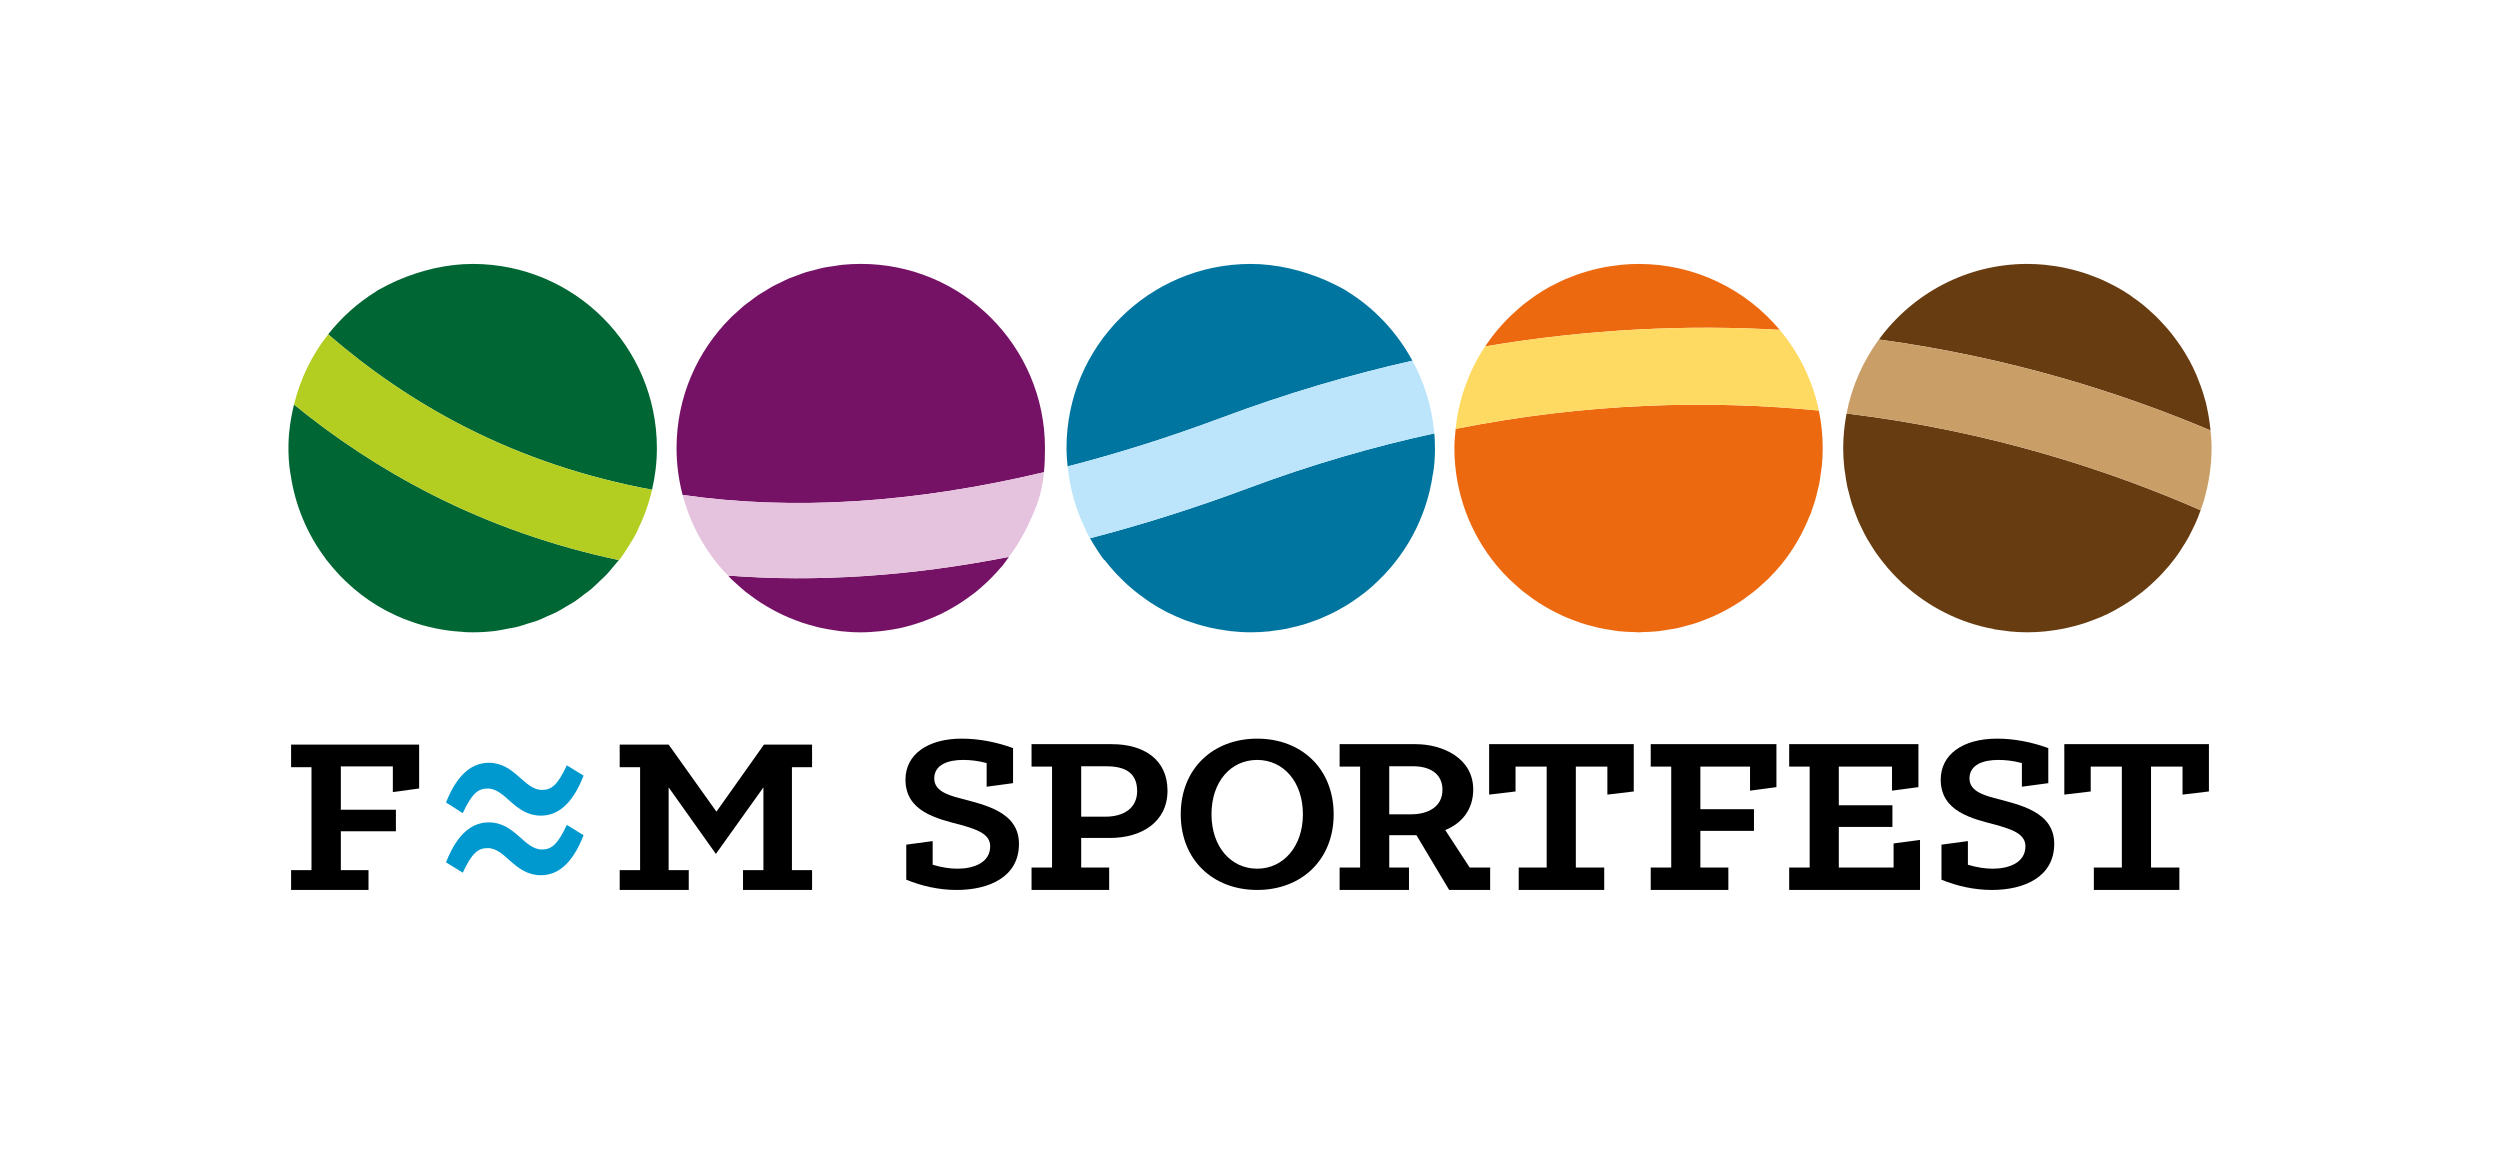
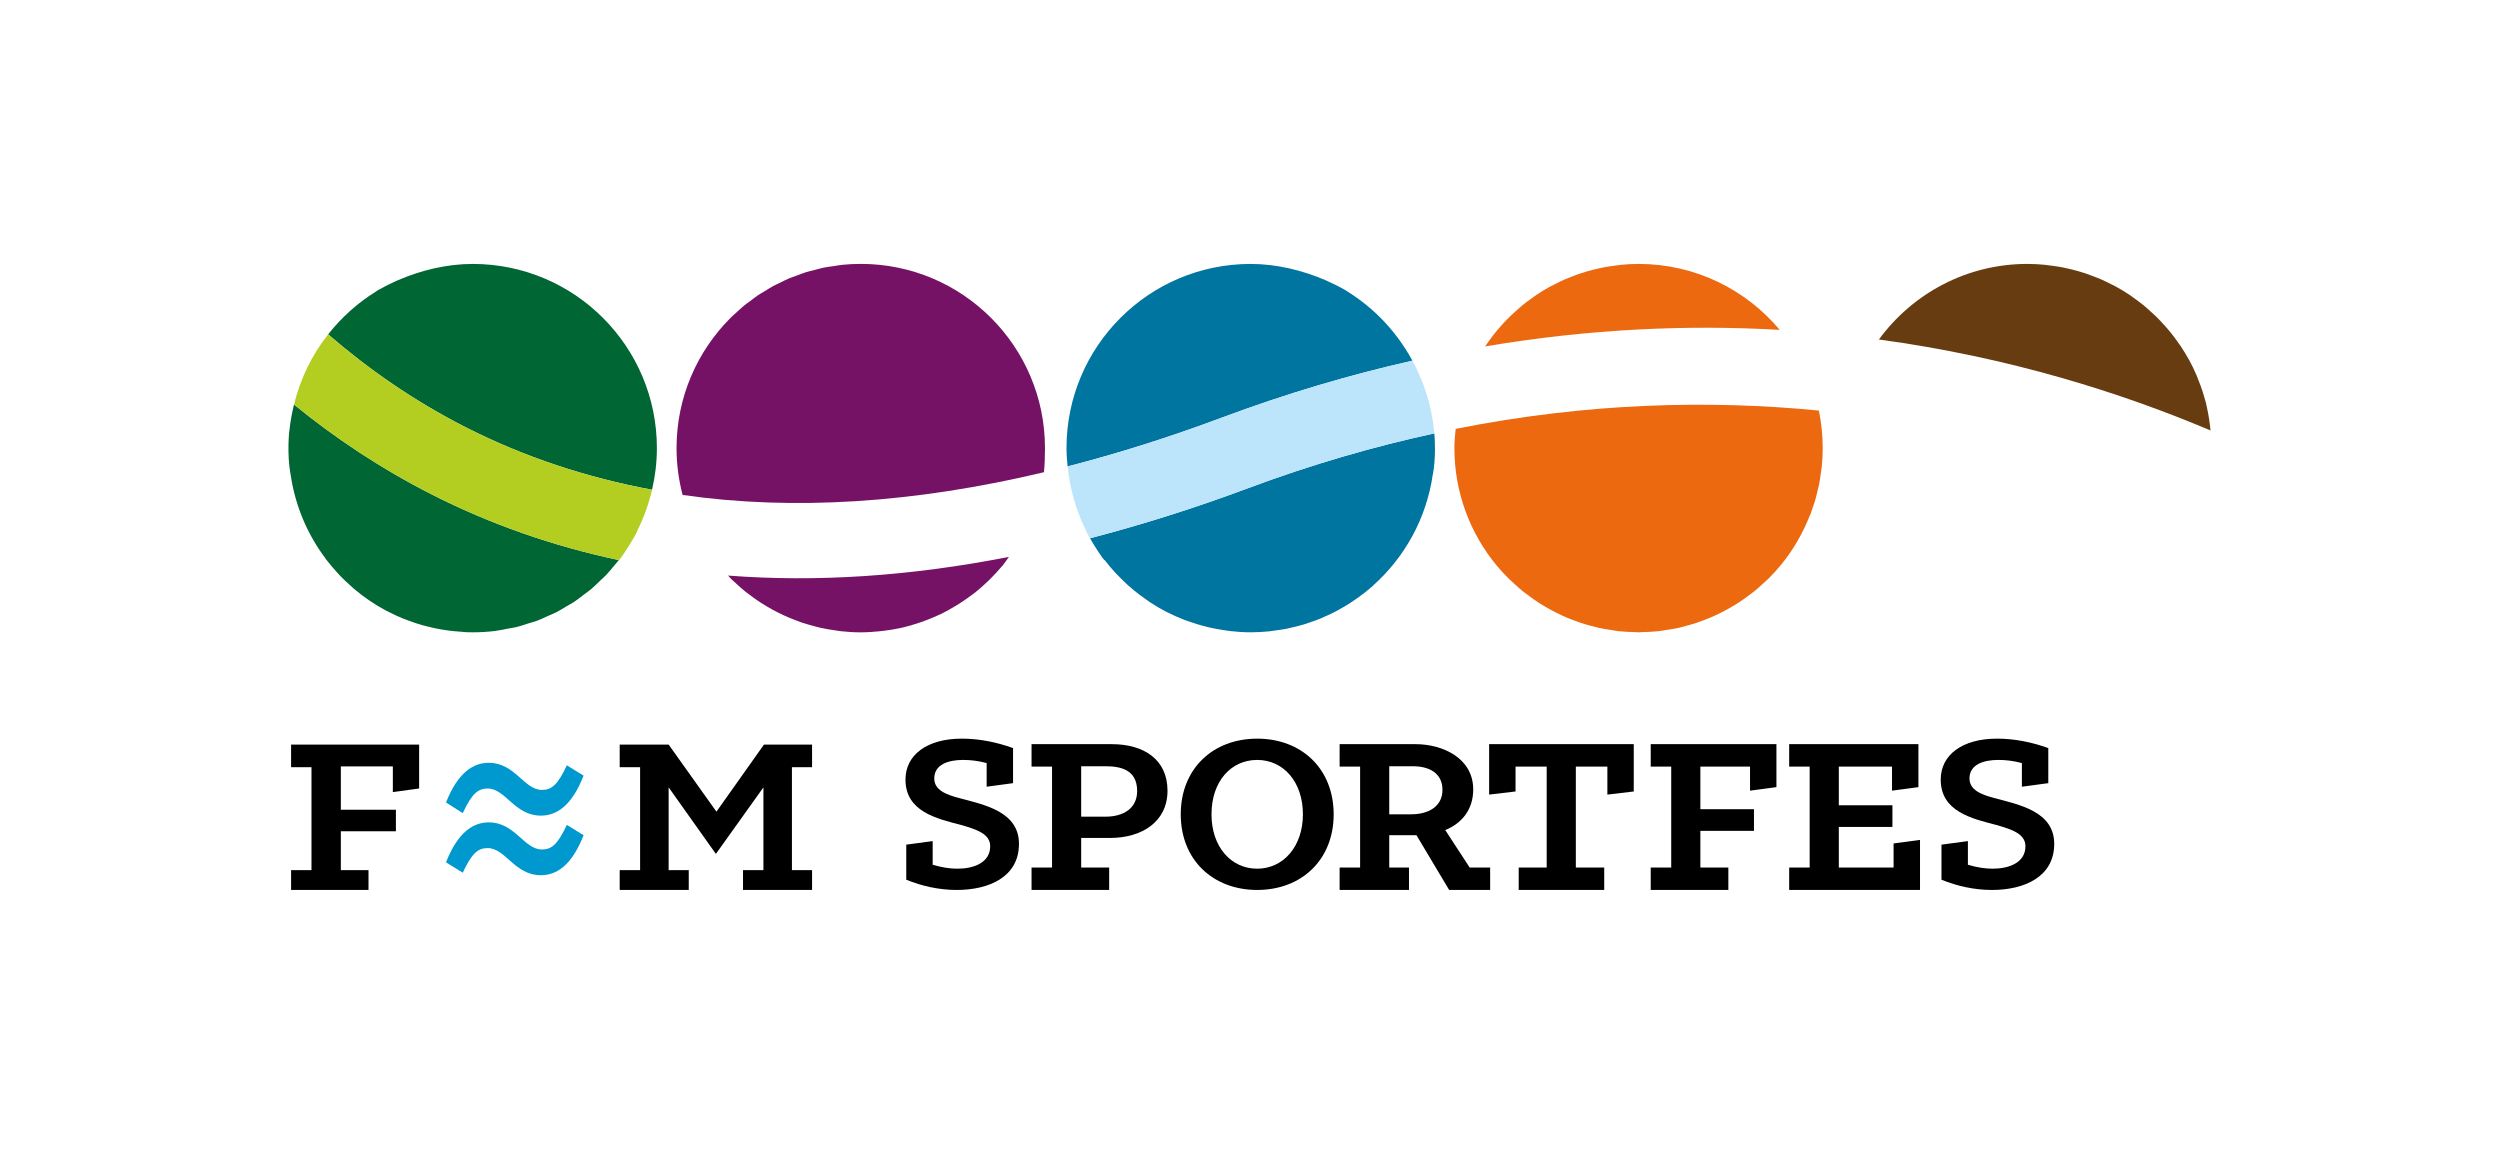
<svg xmlns="http://www.w3.org/2000/svg" version="1.1" id="Vrstva_1" x="0px" y="0px" width="368.5px" height="170.079px" viewBox="0 0 368.5 170.079" style="enable-background:new 0 0 368.5 170.079;" xml:space="preserve">
  <g>
    <g>
      <path style="fill:#751265;" d="M153.881,69.604c0.104-1.094,0.149-2.248,0.149-3.551c0-14.996-12.157-27.155-27.154-27.155    c-0.937,0-1.86,0.048-2.775,0.14c-0.373,0.038-0.733,0.114-1.105,0.169c-0.529,0.077-1.063,0.136-1.584,0.241    c-0.45,0.093-0.884,0.228-1.326,0.342c-0.423,0.108-0.855,0.196-1.271,0.327c-0.488,0.151-0.959,0.346-1.435,0.525    c-0.353,0.129-0.714,0.241-1.055,0.385c-0.461,0.193-0.896,0.427-1.342,0.643c-0.345,0.169-0.696,0.317-1.03,0.5    c-0.41,0.219-0.795,0.478-1.189,0.719c-0.35,0.212-0.711,0.407-1.049,0.638c-0.354,0.235-0.68,0.504-1.017,0.755    c-0.359,0.268-0.729,0.52-1.073,0.804c-0.299,0.246-0.569,0.516-0.855,0.773c-0.354,0.317-0.719,0.623-1.055,0.955    c0.005,0,0.007,0,0.01-0.003c-4.942,4.917-8.003,11.723-8.003,19.246c0,2.387,0.316,4.698,0.895,6.899    C116.904,75.298,134.696,74.174,153.881,69.604z" />
      <path style="fill:#751265;" d="M107.315,84.839c0.168,0.174,0.316,0.362,0.486,0.533c0.202,0.196,0.423,0.378,0.63,0.57    c0.474,0.438,0.951,0.87,1.453,1.276c0.273,0.216,0.559,0.42,0.84,0.626c0.468,0.349,0.939,0.686,1.427,1.003    c0.314,0.205,0.637,0.393,0.957,0.582c0.488,0.287,0.981,0.563,1.486,0.82c0.342,0.171,0.686,0.339,1.032,0.494    c0.516,0.236,1.04,0.454,1.572,0.656c0.355,0.138,0.713,0.271,1.079,0.395c0.555,0.185,1.122,0.343,1.693,0.49    c0.354,0.096,0.709,0.199,1.073,0.277c0.631,0.14,1.28,0.242,1.928,0.335c0.314,0.043,0.623,0.104,0.942,0.142    c0.975,0.105,1.959,0.169,2.961,0.169c0.938,0,1.862-0.066,2.776-0.159c0.232-0.023,0.461-0.052,0.69-0.078    c0.884-0.114,1.754-0.252,2.609-0.45c0.022-0.003,0.049-0.008,0.073-0.013c0.873-0.201,1.724-0.462,2.559-0.746    c0.221-0.074,0.436-0.15,0.652-0.229c0.775-0.291,1.543-0.598,2.283-0.951c0.056-0.026,0.114-0.048,0.167-0.073    c0.775-0.377,1.524-0.8,2.256-1.246c0.21-0.125,0.412-0.256,0.617-0.387c0.643-0.415,1.268-0.849,1.87-1.315    c0.089-0.066,0.185-0.131,0.271-0.197c0.652-0.518,1.275-1.074,1.877-1.646c0.192-0.185,0.383-0.375,0.569-0.563    c0.493-0.5,0.972-1.018,1.425-1.552c0.088-0.1,0.186-0.191,0.269-0.292h-0.01c0.318-0.387,0.586-0.816,0.885-1.225    C134.165,84.941,120.359,85.843,107.315,84.839z" />
      <path style="fill:#0075A0;" d="M208.188,53.164c-2.277-4.195-5.591-7.745-9.646-10.239c0-0.01,0.001-0.017,0.001-0.023    c-0.072-0.046-0.15-0.09-0.229-0.131c-0.021-0.017-0.04-0.03-0.063-0.046c-0.031-0.018-0.051-0.021-0.081-0.037    c-0.396-0.221-0.788-0.435-1.162-0.619c-0.02-0.008-0.038-0.017-0.055-0.025c-0.896-0.448-1.617-0.76-1.617-0.76l0,0    c-3.383-1.459-7.221-2.38-10.984-2.38c-14.991,0-27.148,12.154-27.148,27.15c0,0.915,0.071,1.81,0.162,2.698    c7.363-1.897,14.915-4.271,22.671-7.17C189.69,57.976,199.084,55.214,208.188,53.164z" />
      <path style="fill:#0075A0;" d="M160.663,79.342c0.786,1.366,1.998,3.195,2.141,3.22c0.007,0.003,0.021,0.003,0.029,0.005    c1.003,1.307,2.132,2.508,3.352,3.609c-0.25-0.186-0.486-0.392-0.686-0.636l0.275,0.306c0.199,0.189,0.42,0.355,0.628,0.536    c0.248,0.222,0.501,0.44,0.757,0.651c0.514,0.42,1.048,0.816,1.592,1.201c0.241,0.173,0.476,0.353,0.724,0.514    c0.789,0.52,1.602,1.006,2.448,1.443c0.098,0.054,0.204,0.09,0.303,0.139c0.759,0.38,1.531,0.725,2.326,1.03    c0.299,0.118,0.606,0.214,0.91,0.322c0.623,0.211,1.251,0.411,1.894,0.581c0.336,0.091,0.679,0.176,1.022,0.254    c0.663,0.149,1.334,0.268,2.015,0.367c0.313,0.044,0.62,0.101,0.939,0.139c0.991,0.109,1.998,0.18,3.021,0.18    c0.905,0,1.799-0.052,2.685-0.137c0.305-0.029,0.598-0.086,0.898-0.126c0.576-0.078,1.147-0.149,1.708-0.262    c0.355-0.07,0.697-0.165,1.046-0.249c0.495-0.12,0.989-0.234,1.474-0.379c0.365-0.111,0.725-0.242,1.079-0.366    c0.452-0.158,0.901-0.311,1.34-0.49c0.363-0.147,0.719-0.315,1.075-0.479c0.415-0.189,0.829-0.382,1.23-0.591    c0.356-0.188,0.704-0.386,1.049-0.59c0.38-0.219,0.764-0.446,1.129-0.687c0.346-0.221,0.679-0.45,1.011-0.689    c0.354-0.249,0.699-0.508,1.041-0.773c0.32-0.256,0.639-0.515,0.949-0.781c0.143-0.127,0.301-0.239,0.441-0.367    c-0.048,0.045-0.109,0.067-0.159,0.109c4.691-4.169,7.918-9.922,8.848-16.438c0.005,0.008,0.009,0.01,0.014,0.017    c0.451-2.56,0.29-5.128,0.209-6.044c-8.897,1.928-18.077,4.572-27.499,8.093C175.981,74.937,168.234,77.367,160.663,79.342z" />
      <path style="fill:#683C11;" d="M325.296,60.036c-0.041-0.214-0.086-0.427-0.14-0.641l0.007-0.005    c-0.04-0.161-0.1-0.314-0.143-0.475c-0.036-0.125-0.066-0.25-0.112-0.378c-0.084-0.299-0.17-0.598-0.266-0.893    c-0.173-0.533-0.371-1.052-0.575-1.568c-0.1-0.254-0.188-0.506-0.294-0.755c-0.32-0.747-0.67-1.482-1.054-2.191    c-0.036-0.063-0.076-0.125-0.112-0.185c-0.359-0.65-0.74-1.281-1.152-1.896c-0.159-0.241-0.332-0.468-0.501-0.704    c-0.303-0.428-0.611-0.852-0.938-1.255c-0.204-0.255-0.416-0.501-0.629-0.75c-0.318-0.37-0.649-0.73-0.987-1.086    c-0.228-0.237-0.458-0.473-0.699-0.704c-0.358-0.345-0.729-0.681-1.104-1.004c-0.241-0.208-0.474-0.415-0.716-0.616    c-0.448-0.358-0.913-0.701-1.385-1.031c-0.188-0.136-0.371-0.284-0.567-0.415c-0.665-0.443-1.348-0.861-2.055-1.245    c-0.204-0.114-0.42-0.21-0.628-0.318c-0.518-0.264-1.039-0.521-1.576-0.757c-0.286-0.125-0.575-0.234-0.865-0.349    c-0.479-0.189-0.968-0.369-1.461-0.536c-0.311-0.102-0.622-0.194-0.941-0.286c-0.498-0.148-1.002-0.274-1.514-0.389    c-0.311-0.073-0.623-0.144-0.943-0.206c-0.557-0.108-1.125-0.188-1.693-0.257c-0.275-0.037-0.55-0.083-0.827-0.108    c-0.853-0.083-1.713-0.131-2.588-0.131c-8.996,0-16.949,4.397-21.89,11.14c19.318,2.624,35.84,7.893,48.884,13.409    C325.715,62.293,325.549,61.15,325.296,60.036z" />
-       <path style="fill:#683C11;" d="M271.688,66.054c0,0.97,0.055,1.921,0.154,2.862c0.033,0.319,0.1,0.626,0.143,0.94    c0.088,0.617,0.171,1.236,0.299,1.839c0.078,0.367,0.186,0.722,0.279,1.087c0.138,0.533,0.266,1.067,0.435,1.585    c0.123,0.38,0.269,0.745,0.405,1.117c0.183,0.483,0.358,0.971,0.567,1.446c0.163,0.369,0.349,0.73,0.524,1.089    c0.223,0.45,0.441,0.903,0.69,1.339c0.199,0.354,0.419,0.699,0.635,1.041c0.262,0.421,0.527,0.838,0.81,1.241    c0.232,0.334,0.484,0.658,0.733,0.981c0.301,0.388,0.606,0.771,0.927,1.144c0.267,0.307,0.541,0.606,0.818,0.903    c0.342,0.36,0.686,0.709,1.044,1.046c0.146,0.139,0.275,0.295,0.425,0.428l0.026-0.016c3.671,3.337,8.247,5.683,13.326,6.61    c0.004,0.007,0.002,0.014,0.004,0.021c0.413,0.075,0.838,0.113,1.255,0.171c0.345,0.047,0.688,0.108,1.039,0.144    c0.859,0.079,1.729,0.131,2.61,0.131c0.865,0,1.722-0.052,2.566-0.13c0.271-0.024,0.54-0.071,0.81-0.101    c0.566-0.071,1.139-0.154,1.695-0.26c0.309-0.06,0.608-0.126,0.911-0.192c0.526-0.117,1.042-0.252,1.554-0.398    c0.294-0.086,0.587-0.167,0.878-0.264c0.539-0.174,1.07-0.377,1.597-0.586c0.236-0.091,0.477-0.174,0.705-0.273    c0.741-0.315,1.458-0.661,2.16-1.041c0.164-0.088,0.32-0.192,0.483-0.284c0.537-0.306,1.065-0.619,1.578-0.961    c0.257-0.169,0.503-0.349,0.749-0.522c0.411-0.294,0.81-0.592,1.203-0.901c0.256-0.205,0.51-0.414,0.755-0.625    c0.376-0.318,0.734-0.654,1.089-0.99c0.229-0.219,0.462-0.435,0.681-0.661c0.391-0.4,0.761-0.815,1.126-1.235    c0.159-0.184,0.328-0.363,0.484-0.551c0.491-0.605,0.963-1.23,1.401-1.875c0.147-0.216,0.277-0.445,0.418-0.666    c0.296-0.458,0.581-0.918,0.849-1.393c0.157-0.279,0.3-0.567,0.446-0.852c0.226-0.439,0.444-0.888,0.647-1.339    c0.133-0.3,0.266-0.604,0.387-0.915c0.131-0.322,0.244-0.651,0.361-0.983c-13.377-5.851-31.124-11.713-52.19-14.251    C271.868,62.609,271.688,64.308,271.688,66.054z" />
      <path style="fill:#EC6910;" d="M214.566,63.217c-0.106,0.931-0.187,1.872-0.187,2.837c0,6.552,2.324,12.563,6.188,17.254h-0.003    c0.006,0.003,0.008,0.008,0.01,0.011c0.591,0.714,1.22,1.391,1.879,2.04c0.213,0.209,0.441,0.402,0.663,0.604    c0.459,0.429,0.928,0.851,1.418,1.244c0.283,0.224,0.574,0.433,0.864,0.644c0.459,0.344,0.92,0.674,1.398,0.987    c0.325,0.211,0.657,0.403,0.992,0.602c0.472,0.277,0.948,0.543,1.436,0.79c0.36,0.183,0.723,0.358,1.086,0.527    c0.493,0.223,0.993,0.426,1.499,0.621c0.379,0.147,0.764,0.292,1.153,0.42c0.52,0.176,1.048,0.32,1.579,0.462    c0.395,0.104,0.79,0.219,1.191,0.307c0.564,0.121,1.139,0.206,1.717,0.292c0.385,0.062,0.767,0.138,1.158,0.18    c0.764,0.083,1.541,0.114,2.321,0.131c0.202,0.005,0.398,0.035,0.601,0.035s0.398-0.03,0.6-0.035    c0.778-0.017,1.557-0.048,2.32-0.131c0.395-0.042,0.78-0.118,1.17-0.18c0.571-0.088,1.141-0.171,1.7-0.292    c0.41-0.088,0.807-0.202,1.21-0.312c0.522-0.138,1.044-0.281,1.554-0.453c0.4-0.132,0.792-0.284,1.184-0.432    c0.494-0.191,0.982-0.391,1.464-0.611c0.377-0.166,0.749-0.347,1.115-0.536c0.475-0.242,0.941-0.501,1.401-0.775    c0.349-0.199,0.69-0.401,1.024-0.619c0.468-0.302,0.913-0.626,1.355-0.954c0.304-0.226,0.613-0.44,0.903-0.674    c0.473-0.382,0.921-0.787,1.364-1.199c0.239-0.216,0.486-0.422,0.718-0.65c0.639-0.634,1.256-1.298,1.832-1.995    c0.014-0.017,0.031-0.031,0.043-0.048l0,0c1.823-2.214,3.278-4.734,4.334-7.457c0.007-0.019,0.012-0.035,0.021-0.052    c-0.025,0.086-0.042,0.178-0.071,0.259c0.152-0.382,0.269-0.779,0.404-1.172c0.11-0.319,0.231-0.633,0.329-0.957    c0.158-0.522,0.282-1.057,0.408-1.595c0.076-0.317,0.166-0.627,0.229-0.951c0.116-0.583,0.195-1.18,0.272-1.774    c0.036-0.287,0.096-0.566,0.122-0.854c0.09-0.888,0.137-1.79,0.137-2.701c0-1.897-0.199-3.75-0.568-5.538    C251.942,58.938,233.948,59.357,214.566,63.217z" />
      <path style="fill:#EC6910;" d="M262.334,48.624c-4.977-5.936-12.446-9.721-20.803-9.721c-0.873,0-1.733,0.048-2.586,0.131    c-0.276,0.025-0.548,0.071-0.823,0.108c-0.571,0.07-1.143,0.149-1.7,0.257c-0.317,0.062-0.624,0.131-0.935,0.202    c-0.513,0.116-1.022,0.244-1.525,0.392c-0.309,0.088-0.621,0.183-0.927,0.284c-0.501,0.166-0.995,0.349-1.483,0.543    c-0.279,0.113-0.566,0.217-0.844,0.338c-0.551,0.241-1.087,0.505-1.621,0.782c-0.191,0.102-0.394,0.186-0.583,0.291    c-0.711,0.389-1.395,0.804-2.062,1.253c-0.192,0.126-0.368,0.271-0.555,0.402c-0.475,0.337-0.946,0.677-1.397,1.042    c-0.24,0.197-0.469,0.4-0.703,0.603c-0.381,0.332-0.755,0.669-1.119,1.019c-0.233,0.226-0.46,0.457-0.686,0.689    c-0.347,0.358-0.681,0.729-1.006,1.105c-0.206,0.241-0.415,0.481-0.614,0.727c-0.335,0.417-0.652,0.853-0.966,1.293    c-0.157,0.223-0.323,0.438-0.475,0.666c-0.007,0.014-0.014,0.023-0.021,0.033C234.367,48.45,248.908,47.847,262.334,48.624z" />
      <path style="fill:#006633;" d="M43.337,59.628c-0.306,1.26-0.554,2.544-0.678,3.868c-0.005,0.001-0.008,0.001-0.014,0.006    c0,0-0.384,3.239,0.178,6.423c0.004-0.006,0.008-0.012,0.01-0.017c0.666,4.655,2.501,8.921,5.214,12.503h-0.033    c0.084,0.106,0.181,0.203,0.266,0.311c0.408,0.521,0.835,1.019,1.276,1.512c0.192,0.211,0.379,0.427,0.574,0.634    c0.496,0.51,1.013,0.994,1.546,1.47c0.17,0.149,0.329,0.311,0.504,0.459c1.452,1.227,3.032,2.306,4.722,3.208    c0.136,0.073,0.279,0.132,0.415,0.203c0.702,0.361,1.418,0.695,2.152,0.991c0.266,0.112,0.542,0.2,0.809,0.298    c0.626,0.234,1.256,0.448,1.901,0.633c0.321,0.095,0.65,0.175,0.979,0.252c0.611,0.151,1.228,0.286,1.854,0.394    c0.356,0.062,0.717,0.115,1.077,0.166c0.62,0.083,1.245,0.137,1.879,0.177c0.233,0.016,0.458,0.056,0.691,0.064    c0.009,0,0.018,0,0.027,0.003c0.327,0.01,0.658,0.015,0.986,0.019c0.003,0,0.006,0,0.006,0c1.108,0,2.201-0.066,3.271-0.197    c0.646-0.077,1.263-0.218,1.892-0.341c0.422-0.083,0.857-0.131,1.275-0.234c0.6-0.146,1.174-0.352,1.758-0.539    c0.423-0.131,0.855-0.235,1.269-0.389c0.541-0.2,1.053-0.456,1.579-0.692c0.428-0.188,0.873-0.356,1.29-0.57    c0.492-0.248,0.947-0.55,1.42-0.828c0.423-0.246,0.856-0.474,1.261-0.744c0.455-0.304,0.873-0.649,1.306-0.976    c0.39-0.293,0.795-0.568,1.167-0.884c0.431-0.363,0.819-0.764,1.225-1.149c0.34-0.324,0.693-0.627,1.015-0.968    c0.413-0.432,0.779-0.908,1.161-1.368c0.214-0.256,0.441-0.497,0.644-0.759c0.008,0,0.013,0,0.018-0.003l0.005-0.005    c-9.713-2.06-18.953-5.279-27.67-9.719C56.017,69,49.302,64.495,43.337,59.628z" />
      <path style="fill:#006633;" d="M96.109,72.192c0.461-1.974,0.716-4.022,0.716-6.139c0-14.996-12.152-27.15-27.147-27.15    c-3.761,0-7.601,0.921-10.986,2.384v-0.003c0,0-0.709,0.309-1.598,0.75c-0.029,0.015-0.06,0.031-0.093,0.048    c-0.362,0.183-0.744,0.382-1.121,0.598c-0.038,0.02-0.062,0.025-0.102,0.045c-0.025,0.018-0.051,0.038-0.078,0.057    c-0.071,0.04-0.142,0.078-0.21,0.121c0,0.001,0,0.005,0,0.005l0,0l0.003,0.001c0,0.003,0,0.008,0,0.014    c-2.739,1.683-5.146,3.846-7.127,6.361c5.917,5.111,12.656,9.829,20.334,13.724C77.26,67.354,86.419,70.386,96.109,72.192z" />
-       <path style="fill:#E5C3DE;" d="M151.413,77.695c0.007-0.014,0.013-0.025,0.018-0.032c0.128-0.274,0.239-0.561,0.361-0.841    c0.056-0.123,0.116-0.243,0.167-0.364c0.006-0.012,0.01-0.012,0.015-0.023c1.145-2.412,1.679-4.454,1.908-6.831    c-19.186,4.57-36.977,5.694-53.264,3.348c1.01,3.854,2.834,7.375,5.294,10.358c0.003,0.002,0.003,0.005,0.003,0.005    c0.44,0.534,0.921,1.026,1.401,1.523c13.044,1.004,26.849,0.102,41.401-2.753c1.013-1.378,1.935-2.834,2.678-4.399    C151.399,77.69,151.408,77.692,151.413,77.695z" />
      <path style="fill:#BCE4FA;" d="M211.372,63.496c-0.345-3.72-1.483-7.201-3.184-10.332c-9.104,2.05-18.498,4.812-28.15,8.417    c-7.757,2.899-15.309,5.272-22.671,7.17c0.334,3.345,1.256,6.512,2.688,9.389l-0.021-0.002c0.099,0.259,0.337,0.704,0.628,1.204    c7.572-1.975,15.319-4.405,23.257-7.369c9.422-3.521,18.602-6.165,27.499-8.093c-0.021-0.227-0.035-0.378-0.035-0.378    C211.379,63.5,211.376,63.497,211.372,63.496z" />
-       <path style="fill:#CA9E67;" d="M324.831,73.869c0.028-0.091,0.063-0.171,0.09-0.263c-0.007-0.003-0.013-0.006-0.019-0.011    c0.691-2.396,1.084-4.922,1.084-7.542c0-0.88-0.066-1.746-0.155-2.602c-13.044-5.516-29.565-10.785-48.884-13.409    c-2.333,3.184-3.997,6.884-4.767,10.911c21.066,2.538,38.813,8.4,52.19,14.251c0.054-0.154,0.116-0.304,0.17-0.458    C324.637,74.453,324.743,74.168,324.831,73.869z" />
-       <path style="fill:#FFDA62;" d="M218.901,51.064c-0.438,0.661-0.856,1.338-1.238,2.039c-0.02,0.038-0.036,0.073-0.056,0.113    c-0.367,0.683-0.701,1.385-1.01,2.097c-0.107,0.244-0.192,0.493-0.289,0.734c-0.209,0.524-0.408,1.056-0.582,1.595    c-0.071,0.216-0.142,0.43-0.204,0.654c-0.007-0.005-0.009-0.008-0.014-0.01c-0.029,0.108-0.046,0.219-0.073,0.329    c-0.071,0.244-0.159,0.484-0.222,0.737c0.011,0,0.022,0.007,0.031,0.007c-0.151,0.606-0.294,1.217-0.407,1.837    c-0.026,0.129-0.066,0.249-0.086,0.38c0.009,0.003,0.017,0.007,0.026,0.012c-0.09,0.54-0.152,1.084-0.212,1.63    c19.382-3.859,37.376-4.279,53.54-2.701c-0.926-4.464-2.951-8.524-5.772-11.892C248.908,47.847,234.367,48.45,218.901,51.064z" />
      <path style="fill:#B4CD21;" d="M93.973,78.14c0.935-1.869,1.653-3.861,2.137-5.948c-9.69-1.806-18.849-4.839-27.409-9.185    c-7.678-3.896-14.417-8.613-20.334-13.724c-2.369,3.001-4.096,6.517-5.03,10.345c5.965,4.867,12.68,9.373,20.225,13.21    c8.718,4.44,17.957,7.659,27.67,9.719c0.203-0.053,2.399-3.456,2.764-4.419C93.996,78.138,93.979,78.14,93.973,78.14z" />
    </g>
    <g>
      <g>
        <polygon points="263.725,127.875 266.744,127.875 266.744,113 263.725,113 263.725,109.69 282.775,109.69 282.775,116.023      278.883,116.543 278.883,113 271.042,113 271.042,118.695 278.943,118.695 278.943,121.889 271.042,121.889 271.042,127.875      279.115,127.875 279.115,124.324 283.01,123.803 283.01,131.18 263.725,131.18    " />
        <polygon points="243.317,127.875 246.338,127.875 246.338,113 243.317,113 243.317,109.69 261.846,109.69 261.846,116.023      257.954,116.543 257.954,113 250.634,113 250.634,119.273 258.535,119.273 258.535,122.47 250.634,122.47 250.634,127.875      254.759,127.875 254.759,131.18 243.317,131.18    " />
        <path d="M133.583,124.501l3.892-0.523v3.487c1.392,0.409,2.555,0.58,3.657,0.58c2.382,0,4.823-0.874,4.823-3.312     c0-1.859-2.092-2.496-4.299-3.137c-3.601-0.93-8.189-1.979-8.189-6.68c0-3.659,3.194-6.041,8.306-6.041     c2.556,0,5.17,0.524,7.551,1.395v5.167l-3.892,0.525v-3.486c-1.277-0.346-2.438-0.463-3.483-0.463     c-2.092,0-4.24,0.636-4.24,2.729c0,1.684,1.682,2.379,3.716,2.901c3.66,0.988,8.771,1.974,8.771,6.742     c0,4.879-4.414,6.794-9.181,6.794c-2.614,0-5.166-0.579-7.432-1.51V124.501z" />
        <path d="M286.174,124.501l3.894-0.523v3.487c1.394,0.409,2.557,0.58,3.659,0.58c2.38,0,4.822-0.874,4.822-3.312     c0-1.859-2.092-2.496-4.298-3.137c-3.603-0.93-8.19-1.979-8.19-6.68c0-3.659,3.194-6.041,8.307-6.041     c2.555,0,5.169,0.524,7.55,1.395v5.167l-3.892,0.525v-3.486c-1.278-0.346-2.439-0.463-3.484-0.463     c-2.093,0-4.241,0.636-4.241,2.729c0,1.684,1.684,2.379,3.717,2.901c3.659,0.988,8.774,1.974,8.774,6.742     c0,4.879-4.42,6.794-9.181,6.794c-2.614,0-5.169-0.579-7.437-1.51V124.501z" />
        <polygon points="223.857,127.875 227.981,127.875 227.981,113 223.391,113 223.391,116.662 219.499,117.124 219.499,109.69      240.815,109.69 240.815,116.662 236.927,117.124 236.927,113 232.278,113 232.278,127.875 236.462,127.875 236.462,131.18      223.857,131.18    " />
-         <polygon points="308.634,127.875 312.76,127.875 312.76,113 308.171,113 308.171,116.662 304.279,117.124 304.279,109.69      325.595,109.69 325.595,116.662 321.706,117.124 321.706,113 317.06,113 317.06,127.875 321.239,127.875 321.239,131.18      308.634,131.18    " />
        <path d="M185.312,108.876c-6.506,0-11.269,4.414-11.269,11.151c0,6.74,4.763,11.152,11.269,11.152     c6.507,0,11.271-4.412,11.271-11.152C196.582,113.291,191.818,108.876,185.312,108.876z M185.312,128.045     c-3.892,0-6.737-3.253-6.737-8.018c0-4.82,2.846-8.014,6.737-8.014c3.834,0,6.737,3.193,6.737,8.014     C192.049,124.792,189.146,128.045,185.312,128.045z" />
        <path d="M163.898,109.69H152.05V113h3.021v14.875h-3.021v3.306h11.441v-3.306h-4.125v-4.36h4.244c4.705,0,8.48-2.381,8.48-6.971     C172.09,111.958,168.604,109.69,163.898,109.69z M162.969,120.376h-3.604v-7.433h3.545c2.208,0,4.705,0.465,4.705,3.656     C167.615,119.159,165.583,120.376,162.969,120.376z" />
        <path d="M213.029,122.35c2.438-0.984,4.123-3.016,4.123-5.98c0-4.645-4.532-6.68-8.482-6.68h-11.21V113h3.02v14.875h-3.02v3.306     h10.224v-3.306h-2.908v-4.764h4.011l4.82,8.069h6.042v-3.306h-3.021L213.029,122.35z M208.032,120.028h-3.257v-7.084h3.488     c2.441,0,4.356,1.042,4.356,3.482C212.62,118.926,210.471,120.028,208.032,120.028z" />
      </g>
      <g>
        <polygon points="50.239,128.254 50.239,122.526 58.356,122.526 58.356,119.351 50.239,119.351 50.239,112.966 57.905,112.966      57.905,116.754 61.78,116.22 61.78,109.75 42.907,109.75 42.907,113.088 45.913,113.088 45.913,128.254 42.907,128.254      42.907,131.18 54.318,131.18 54.318,128.254    " />
        <path style="fill:#0099CF;" d="M68.212,128.634c1.363-2.925,2.271-3.625,3.67-3.625c2.641,0,3.958,3.998,7.831,3.998     c2.269,0,4.536-1.36,6.308-5.896l-2.472-1.524c-1.36,2.925-2.271,3.627-3.671,3.627c-2.638,0-3.957-3.997-7.83-3.997     c-2.227,0-4.535,1.358-6.308,5.893L68.212,128.634z" />
        <path style="fill:#0099CF;" d="M71.882,116.229c2.641,0,3.958,3.995,7.831,3.995c2.269,0,4.536-1.358,6.308-5.895l-2.472-1.522     c-1.36,2.929-2.271,3.626-3.671,3.626c-2.638,0-3.957-3.999-7.83-3.999c-2.227,0-4.535,1.362-6.308,5.854l2.472,1.565     C69.576,116.929,70.484,116.229,71.882,116.229z" />
        <polygon points="105.601,119.64 98.557,109.75 91.343,109.75 91.343,113.088 94.351,113.088 94.351,128.254 91.343,128.254      91.343,131.18 101.522,131.18 101.522,128.254 98.557,128.254 98.557,116.057 105.521,125.867 112.528,116.057 112.528,128.254      109.52,128.254 109.52,131.18 119.699,131.18 119.699,128.254 116.731,128.254 116.731,113.088 119.699,113.088 119.699,109.75      112.61,109.75    " />
      </g>
    </g>
  </g>
</svg>